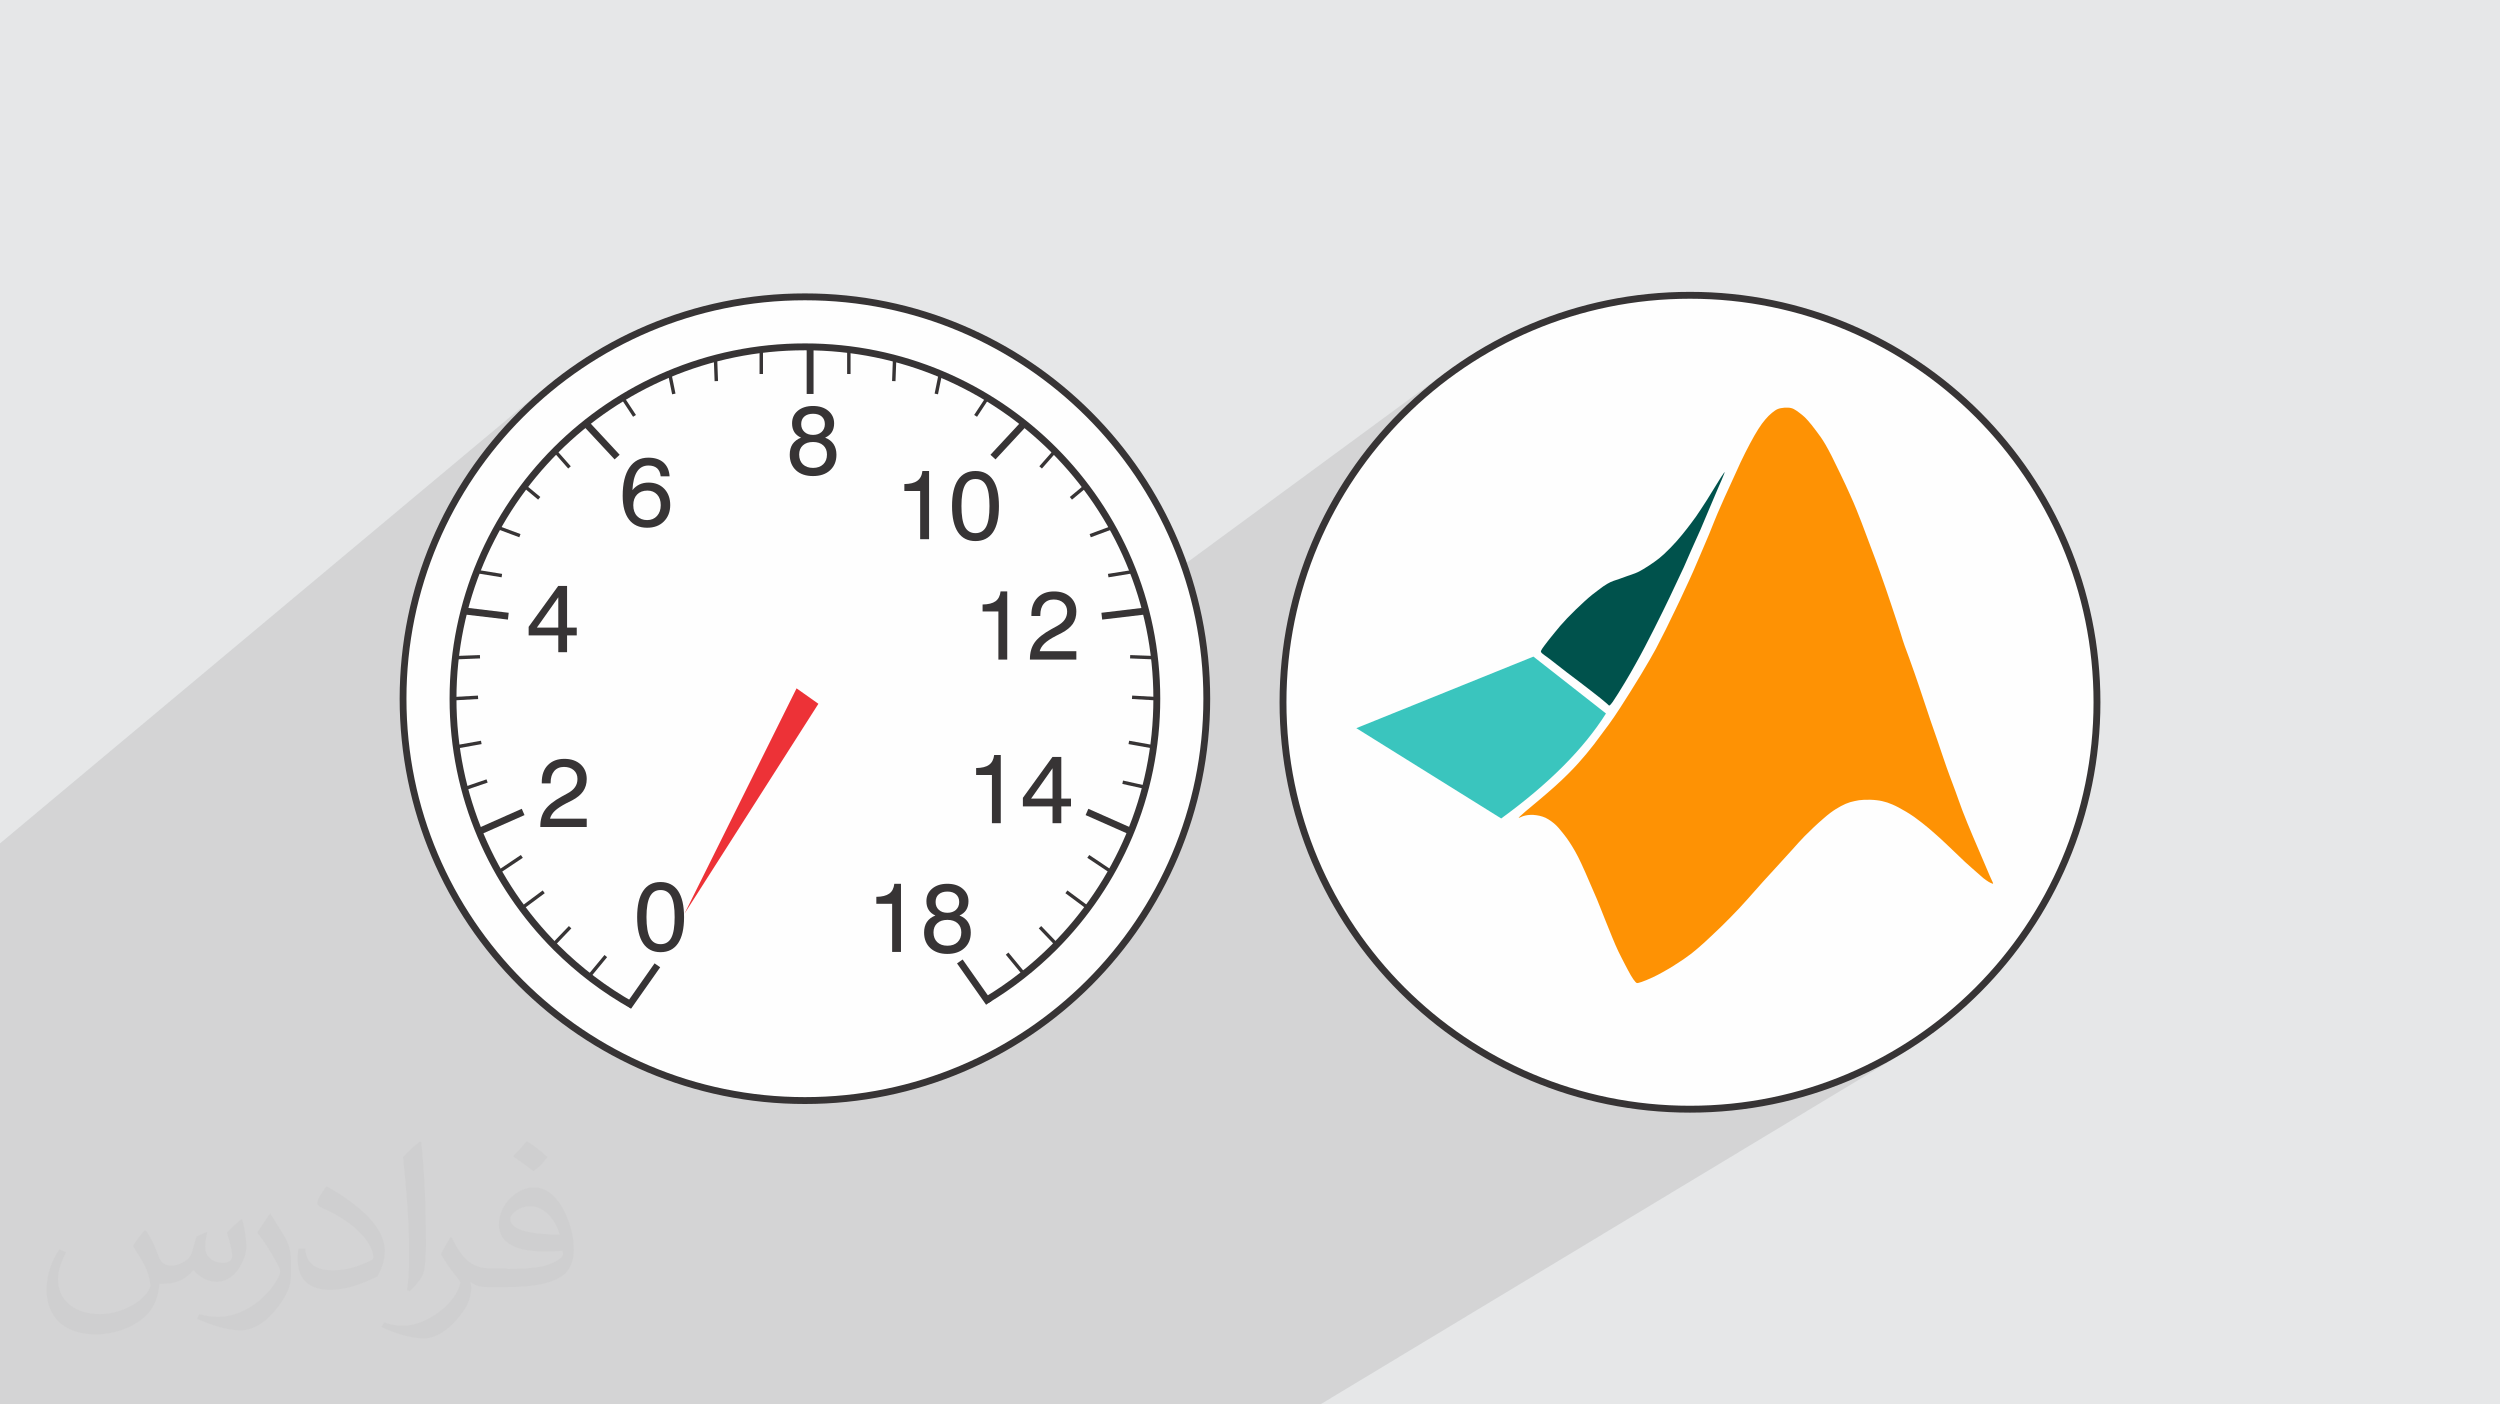
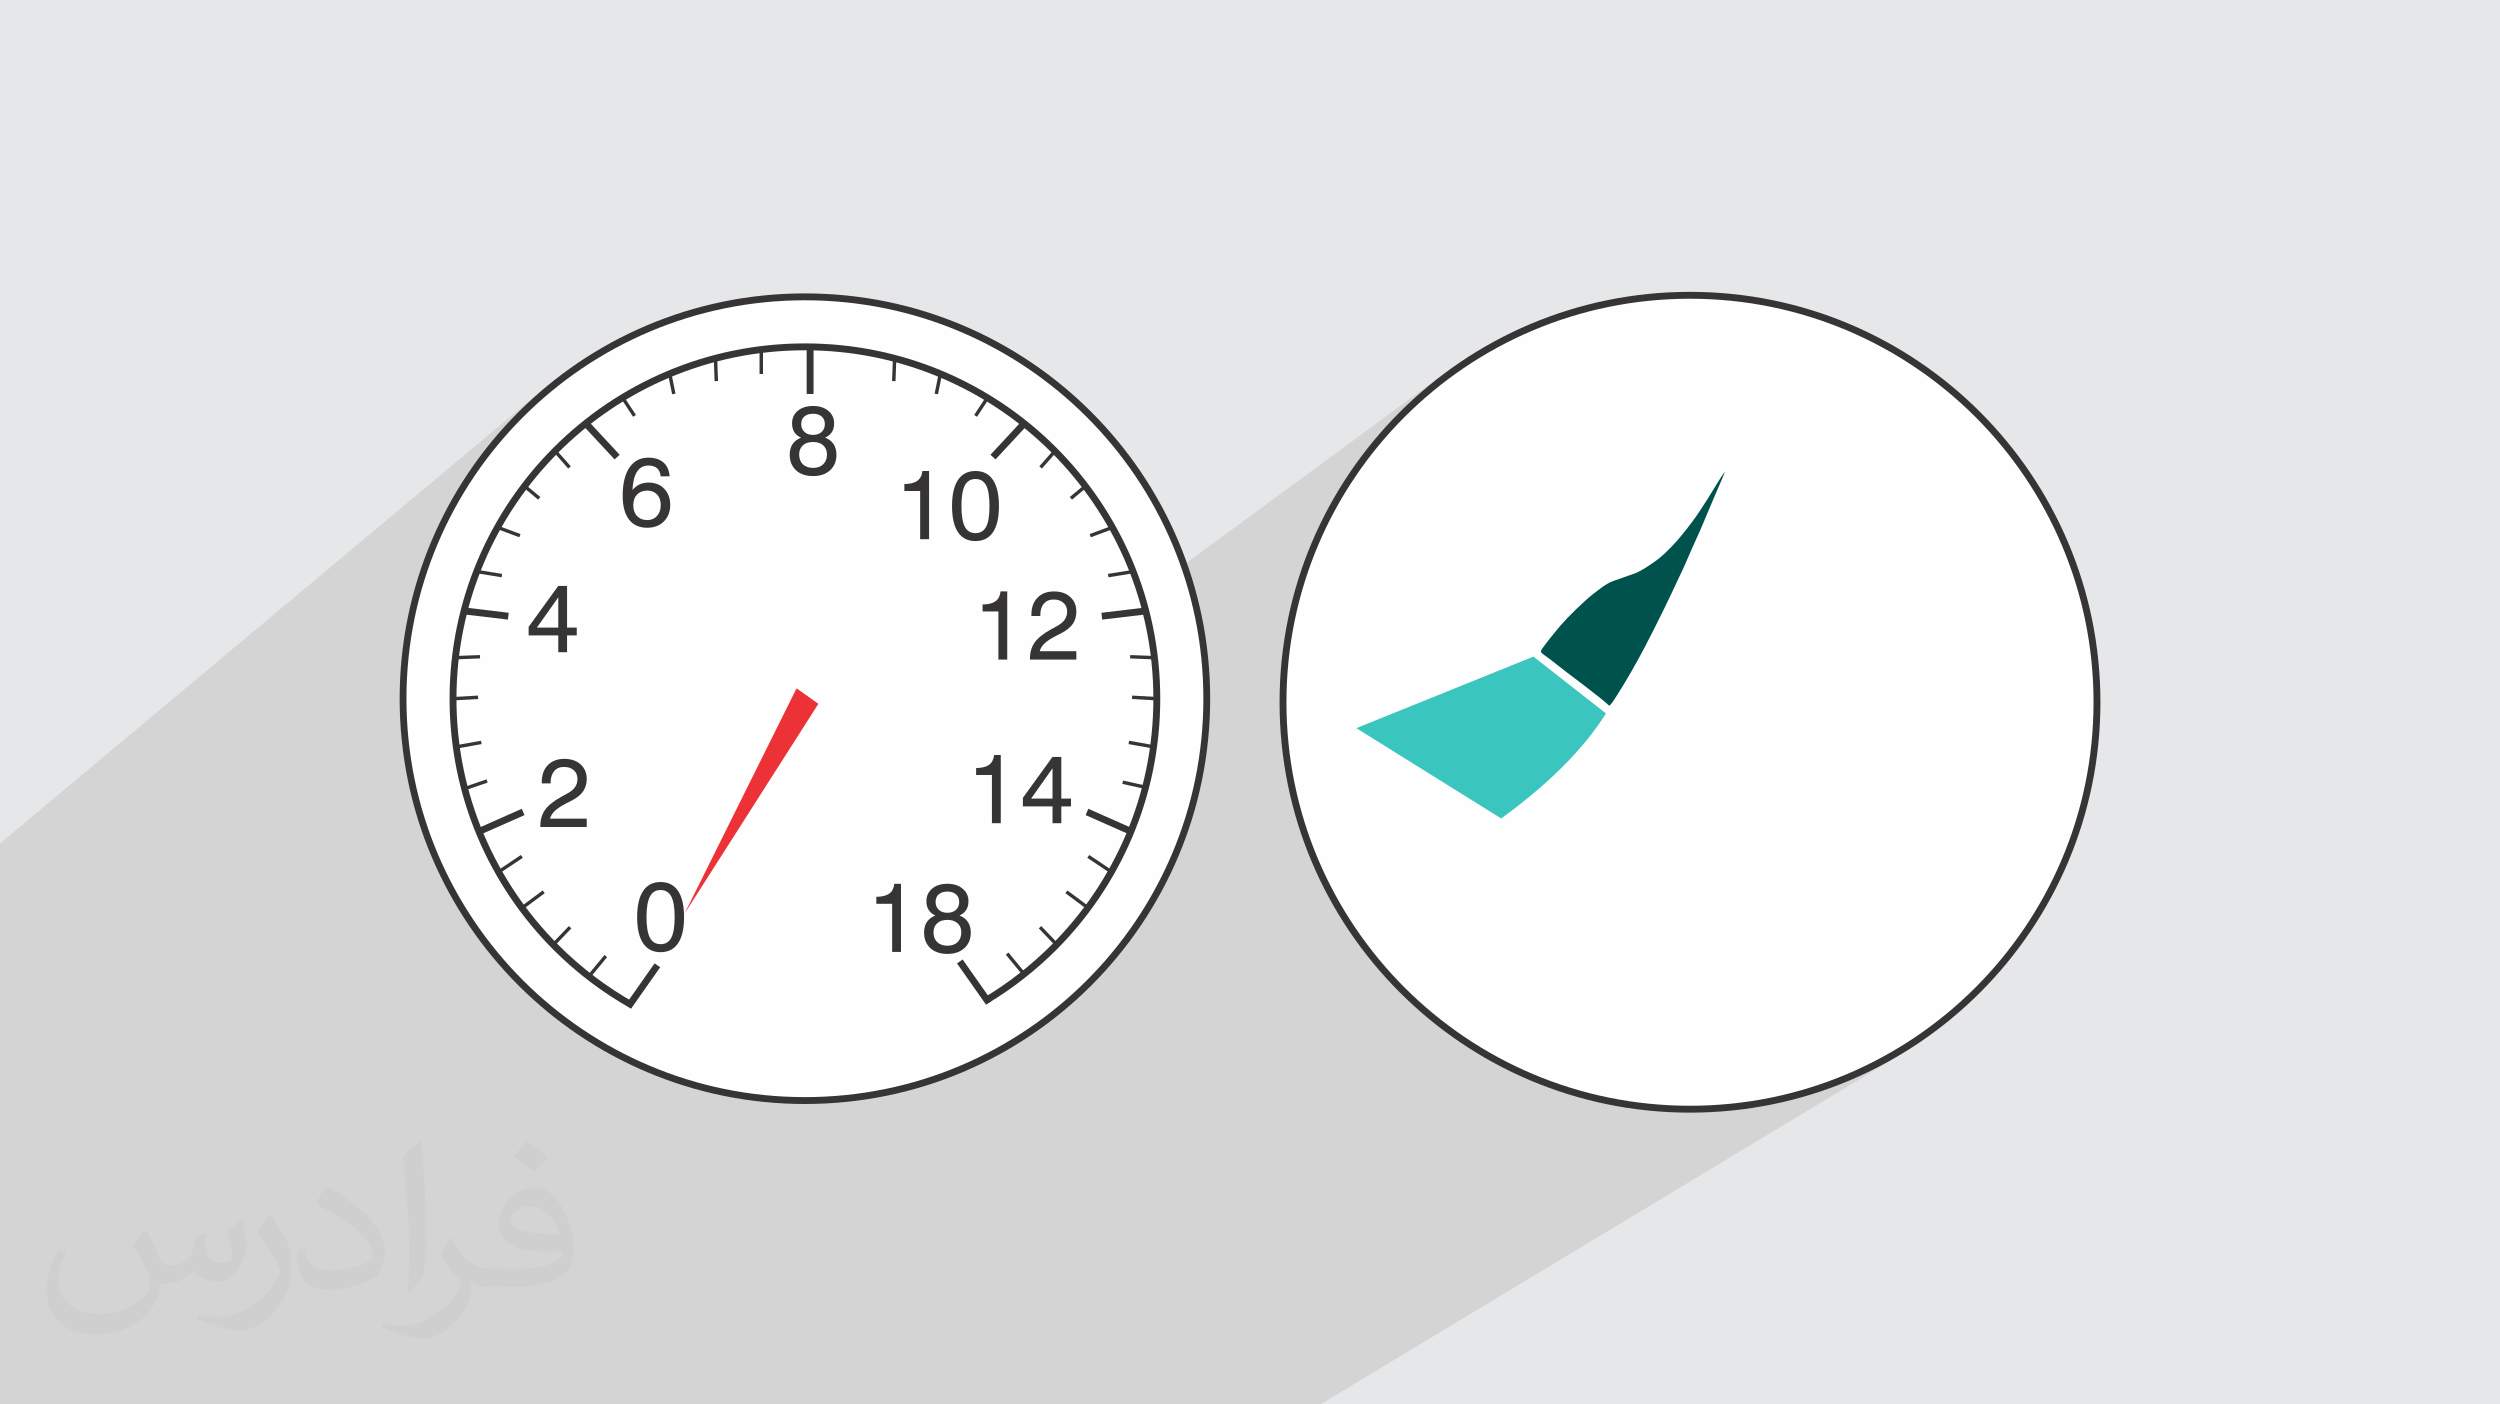
<svg xmlns="http://www.w3.org/2000/svg" xml:space="preserve" width="356px" height="200px" version="1.1" style="shape-rendering:geometricPrecision; text-rendering:geometricPrecision; image-rendering:optimizeQuality; fill-rule:evenodd; clip-rule:evenodd" viewBox="0 0 356000 200000">
  <defs>
    <style type="text/css">
   
    .fil8 {fill:#FEFEFE}
    .fil10 {fill:#ED3237}
    .fil6 {fill:#00524C}
    .fil5 {fill:#3AC5BE}
    .fil0 {fill:#E6E7E8}
    .fil7 {fill:#FE9204}
    .fil3 {fill:#FEFEFE}
    .fil9 {fill:#373435;fill-rule:nonzero}
    .fil4 {fill:#373435;fill-rule:nonzero}
    .fil2 {fill:#373435;fill-opacity:0.031}
    .fil1 {fill:#373435;fill-opacity:0.102}
   
  </style>
  </defs>
  <g id="Layer_x0020_1">
    <polygon class="fil0" points="0,0 356000,0 356000,200000 0,200000 " />
    <polygon class="fil1" points="140510,200000 139630,200000 139590,200000 139210,200000 138450,200000 137100,200000 136680,200000 135640,200000 134130,200000 133030,200000 132500,200000 131460,200000 130370,200000 129280,200000 128970,200000 128410,200000 123620,200000 118900,200000 112780,200000 109520,200000 109240,200000 109190,200000 106480,200000 103400,200000 97480,200000 90970,200000 90970,200000 90210,200000 88860,200000 84710,200000 82430,200000 81410,200000 81140,200000 81140,200000 79130,200000 79090,200000 77120,200000 75190,200000 73150,200000 72820,200000 70970,200000 69730,200000 69330,200000 68930,200000 68130,200000 67590,200000 65780,200000 64150,200000 63690,200000 63370,200000 63360,200000 61360,200000 61300,200000 61240,200000 61030,200000 60550,200000 60130,200000 59760,200000 59690,200000 59530,200000 59500,200000 58760,200000 58200,200000 58070,200000 58060,200000 57270,200000 56890,200000 56640,200000 56540,200000 56480,200000 56420,200000 56010,200000 54520,200000 54500,200000 54390,200000 54320,200000 53300,200000 53070,200000 52990,200000 51820,200000 51750,200000 51280,200000 51220,200000 50930,200000 50660,200000 50540,200000 50180,200000 49890,200000 49710,200000 47610,200000 47370,200000 46580,200000 45140,200000 44850,200000 44770,200000 44000,200000 43730,200000 42780,200000 41260,200000 40420,200000 39040,200000 38230,200000 38150,200000 37260,200000 36690,200000 36680,200000 36160,200000 35400,200000 35260,200000 35070,200000 34930,200000 34760,200000 34550,200000 32920,200000 32810,200000 31690,200000 31600,200000 31440,200000 30230,200000 29840,200000 29130,200000 29100,200000 28590,200000 26950,200000 26460,200000 25270,200000 25210,200000 25070,200000 25030,200000 24200,200000 24180,200000 23870,200000 23010,200000 21910,200000 21800,200000 21240,200000 17850,200000 15400,200000 15180,200000 14740,200000 14360,200000 14350,200000 14180,200000 12510,200000 12420,200000 11870,200000 9380,200000 8930,200000 8510,200000 8410,200000 8040,200000 7510,200000 7280,200000 7120,200000 7020,200000 6710,200000 6460,200000 5790,200000 5460,200000 4940,200000 3720,200000 2680,200000 2570,200000 2350,200000 1840,200000 1700,200000 1140,200000 970,200000 610,200000 230,200000 20,200000 0,200000 0,199690 0,199130 0,198670 0,197700 0,196490 0,196300 0,195320 0,195200 0,195160 0,194950 0,193990 0,193750 0,193700 0,193150 0,192760 0,192520 0,192260 0,191860 0,191740 0,191130 0,191070 0,188090 0,186530 0,186020 0,185890 0,185890 0,185850 0,185290 0,184090 0,183410 0,182120 0,181440 0,180350 0,180030 0,179520 0,179090 0,178880 0,178810 0,178810 0,178240 0,178120 0,176710 0,176640 0,176160 0,175240 0,174860 0,174720 0,174610 0,173680 0,173570 0,173420 0,172430 0,172190 0,171790 0,170900 0,170680 0,169840 0,169750 0,169500 0,169120 0,169000 0,167680 0,167180 0,166110 0,165670 0,164380 0,163840 0,161200 0,160790 0,160090 0,159990 0,158710 0,158680 0,158010 0,157500 0,156810 0,155620 0,155620 0,155530 0,155450 0,155100 0,154630 0,154610 0,154470 0,154280 0,153700 0,153620 0,153140 0,152990 0,152710 0,152380 0,151390 0,151290 0,150830 0,150820 0,150480 0,150130 0,149910 0,149790 0,149450 0,148920 0,148770 0,148570 0,148510 0,148240 0,148210 0,147290 0,146750 0,146400 0,146120 0,146080 0,145650 0,145340 0,144720 0,143660 0,142630 0,142550 0,142340 0,141730 0,141310 0,141050 0,140960 0,140630 0,140240 0,140190 0,139250 0,137880 0,137590 0,137250 0,137000 0,136840 0,136830 0,136610 0,134770 0,134510 0,134280 0,133930 0,133380 0,133350 0,133290 0,133100 0,133090 0,131510 0,130800 0,130690 0,129960 0,129710 0,129690 0,129450 0,129430 0,129180 0,129110 0,128530 0,121540 0,121260 0,120680 0,120370 0,120100 77910,54960 76850,55860 75810,56780 74800,57720 73810,58690 72840,59680 72200,60370 78220,55340 80380,53640 82620,52050 84950,50560 87340,49180 89810,47920 92340,46770 94940,45750 97600,44850 100320,44070 103090,43440 105910,42930 108770,42570 111670,42350 114620,42270 117560,42350 120470,42570 123330,42930 126150,43440 128920,44070 131640,44850 134300,45750 136890,46770 139430,47920 141900,49180 144290,50560 146620,52050 148860,53640 151020,55340 153100,57140 155080,59030 156980,61020 158780,63100 160480,65260 162070,67500 163560,69820 164940,72220 166200,74690 167350,77220 168370,79820 168580,80430 205690,53170 204570,54020 203480,54900 202410,55810 201360,56740 200330,57700 200290,57740 205980,53560 208250,51950 210600,50440 213030,49040 215530,47760 218100,46600 220730,45560 223420,44650 226170,43870 228970,43230 231830,42720 234730,42350 237670,42120 240650,42050 243640,42120 246580,42350 249480,42720 252330,43230 255140,43870 257890,44650 260580,45560 263210,46600 265780,47760 268280,49040 270700,50440 273050,51950 275330,53560 277520,55280 279620,57100 281630,59020 283550,61030 285370,63140 287090,65330 288710,67600 290210,69950 291610,72380 292890,74880 294050,77440 295090,80070 296000,82770 296780,85520 297430,88320 297940,91180 298310,94080 298530,97020 298610,100000 298530,102980 298310,105930 297940,108830 297430,111680 296780,114480 296000,117230 295090,119930 294050,122560 292890,125130 291610,127620 290210,130050 288710,132400 287090,134670 285370,136860 283550,138970 281630,140980 279620,142900 277520,144720 275330,146440 273050,148060 270700,149560 264130,153530 264700,153280 265990,152680 267260,152050 268510,151390 269740,150700 270960,149980 188000,200000 187120,200000 186250,200000 172760,200000 171260,200000 163760,200000 163530,200000 161660,200000 157900,200000 151680,200000 145140,200000 " />
  </g>
  <g id="Layer_x0020_1_0">
    <path class="fil2" d="M20860 175320c670,1060 1150,2020 1540,3080 290,670 480,1820 2010,1820 480,0 1060,-100 1640,-480 670,-290 1150,-860 1340,-1630l590 -2020 1440 -670 90 100c-190,760 -290,1530 -290,2010 0,1730 1450,2310 2600,2310 670,0 1250,-390 1250,-960 0,-770 -390,-2210 -770,-3360 670,-680 1340,-1350 2110,-1920l100 90c380,1440 570,2880 570,3840 0,960 -380,1920 -770,2590 -670,1350 -1920,2410 -3450,2410 -1150,0 -2400,-580 -3270,-1640l-90 0c-880,1060 -2130,1920 -4140,1920l-670 0c-100,1350 -390,2310 -870,3170 -1250,2400 -4810,4040 -8170,4040 -4710,0 -7020,-2690 -7020,-6340 0,-2210 770,-4320 1830,-5760l960 380c-680,1350 -1160,2590 -1160,3840 0,3360 2790,4990 5970,4990 2970,0 6530,-1820 7210,-4030 -290,-2400 -1150,-3450 -2510,-5660 380,-670 970,-1440 1640,-2210l100 0 0 0 0 0 190 90 0 0 0 0 0 0 0 0zm54230 -12770c960,580 1920,1350 2880,2210 -580,770 -1160,1440 -2020,2020 -960,-770 -1930,-1440 -2890,-2110 680,-770 1350,-1440 1930,-2120l0 0 0 0 100 0 0 0zm470 9220c-1630,0 -2890,1060 -2890,1830 0,1630 3180,2200 7020,2200 -480,-1920 -2110,-4030 -4130,-4030l0 0 0 0zm-3560 8930c2130,0 3950,-100 5290,-380 1540,-390 2880,-1160 2880,-1730 0,-190 0,-290 -90,-480 -870,90 -1830,90 -2790,90 -2780,0 -5000,-670 -5860,-2200 -200,-480 -390,-960 -390,-1540 0,-1540 680,-3070 1830,-4030 960,-870 2020,-1350 3180,-1350 1910,0 3550,1540 4600,4040 590,1340 1060,2880 1060,4890 0,1350 -380,2400 -1150,3270 -1540,1440 -4320,2010 -8650,2010l-1920 0 0 0 -480 0c-1060,0 -1830,-190 -2400,-670l-100 0c0,290 100,480 100,670 0,960 -290,2210 -960,3170 -1930,2880 -4050,4130 -5780,4130 -1820,0 -4040,-670 -6050,-1630l380 -670c670,280 1540,480 2790,480 3270,0 7490,-3170 8070,-6150 -100,-290 -380,-570 -670,-960 -960,-1150 -1540,-2110 -2110,-3070 480,-960 960,-1730 1340,-2400l190 0c1350,2780 2700,4420 5480,4420l490 0 0 0 2010 0 0 0 0 0 -290 90 0 0 0 0 0 0 0 0zm-14040 2980c200,-1350 290,-2790 290,-4130l0 -2020c0,-3740 -480,-9220 -860,-12770 670,-770 1640,-1630 2410,-2210l190 100c480,4510 670,9700 670,14500 0,1250 -90,2490 -190,3360 -100,1150 -770,2010 -2120,3360l-290 -100 0 0 0 0 -100 -90 0 0 0 0 0 0 0 0zm-14500 -5960c90,1730 960,3170 3930,3170 1920,0 3460,-480 5290,-1340 290,-100 480,-290 480,-480 0,-1150 -860,-2590 -2310,-3940 -1340,-1250 -3270,-2400 -4900,-3070 -570,-290 -770,-480 -770,-770 0,-480 680,-1540 1250,-2300l190 0c1920,1050 4130,2590 5770,4220 1450,1540 2410,3170 2410,4900 0,1250 -390,2490 -1060,3650 -2110,1050 -4430,1920 -6730,1920 -2790,0 -4620,-1350 -4620,-4320 0,-290 0,-870 100,-1540l970 0 0 0 0 0 0 -100 0 0 0 0 0 0 0 0zm-5010 -4990l1730 2790c670,1050 1250,2110 1250,3930l0 2310c0,1820 -1150,3740 -3070,5760 -1440,1340 -2790,1920 -4050,1920 -1820,0 -3840,-580 -6240,-1630l290 -680c770,200 1630,390 2690,390 3460,0 6920,-2500 8560,-5570 190,-390 280,-670 280,-860 0,-390 -190,-770 -380,-1060 -860,-1630 -1820,-3170 -2880,-4510 570,-870 1150,-1730 1730,-2600l90 0 0 -190 0 0 0 0 0 0 0 0z" />
    <g id="_2173865383760">
      <circle class="fil3" cx="240650" cy="100000" r="57950" />
      <path class="fil4" d="M298120 100000c0,-15870 -6440,-30230 -16830,-40630 -10400,-10400 -24770,-16830 -40640,-16830 -15870,0 -30230,6430 -40630,16830 -10400,10400 -16830,24760 -16830,40630 0,15870 6430,30230 16830,40630 10400,10400 24760,16830 40630,16830 15870,0 30240,-6430 40640,-16830 10390,-10400 16830,-24760 16830,-40630zm-16140 -41320c10570,10570 17120,25180 17120,41320 0,16140 -6550,30750 -17120,41320 -10580,10580 -25190,17120 -41330,17120 -16130,0 -30750,-6540 -41320,-17120 -10580,-10570 -17120,-25180 -17120,-41320 0,-16140 6540,-30750 17120,-41320 10570,-10580 25190,-17120 41320,-17120 16140,0 30750,6540 41330,17120z" />
      <g>
        <path class="fil5" d="M218360 93500l10330 8100c-3160,5020 -8130,10010 -14920,14950l-20630 -12860 25220 -10190 0 0 0 0z" />
        <path class="fil6" d="M229650 99950c400,-570 1130,-1760 1730,-2750 590,-990 1060,-1790 1500,-2600 460,-810 900,-1630 1320,-2430 430,-810 830,-1620 1290,-2510 430,-890 930,-1870 1320,-2650 380,-780 650,-1350 960,-1980 300,-640 640,-1360 980,-2080 340,-720 690,-1440 1030,-2190 340,-760 680,-1550 1070,-2450 400,-910 860,-1930 1310,-2920 420,-1000 820,-1960 1230,-2910 390,-940 780,-1840 1180,-2780 410,-940 830,-1880 960,-2260 150,-400 0,-200 -500,580 -490,790 -1340,2180 -1990,3220 -660,1030 -1110,1710 -1530,2320 -430,600 -830,1130 -1270,1700 -440,560 -930,1180 -1510,1830 -570,640 -1240,1320 -1760,1800 -510,480 -890,770 -1370,1110 -490,350 -1090,750 -1570,1030 -470,290 -830,470 -1200,610 -370,140 -760,280 -1140,400 -390,140 -760,280 -1080,390 -340,110 -590,190 -860,290 -270,100 -550,220 -900,430 -350,200 -760,490 -1260,880 -520,380 -1130,850 -1920,1570 -790,720 -1790,1680 -2530,2460 -750,790 -1260,1400 -1780,2050 -530,640 -1070,1330 -1390,1760 -320,430 -440,610 -500,750 -70,140 -70,230 90,380 150,160 480,370 1060,800 570,450 1410,1100 2490,1940 1090,820 2430,1830 3450,2630 1030,790 1750,1380 2110,1690 370,310 400,370 410,380 20,20 20,0 60,20 40,10 100,50 510,-510l0 0 0 0 0 0z" />
-         <path class="fil7" d="M216300 116460c90,-20 320,-140 550,-230 240,-80 470,-130 710,-160 240,-30 490,-40 770,-30 280,20 620,60 910,130 300,80 570,150 840,280 280,140 560,310 820,500 260,190 500,380 730,610 230,230 450,480 690,790 250,290 510,630 770,980 240,340 480,680 750,1130 280,440 590,990 880,1560 300,580 570,1180 1040,2230 470,1070 1130,2600 1650,3810 500,1210 830,2100 1190,2980 350,880 700,1740 1010,2500 300,730 560,1340 860,1970 300,630 650,1270 940,1850 310,570 550,1070 800,1490 250,430 490,780 660,960 170,190 240,210 460,150 220,-50 580,-170 1140,-400 550,-230 1300,-560 2260,-1100 970,-530 2140,-1260 3010,-1860 870,-600 1460,-1060 2000,-1540 570,-480 1100,-970 1920,-1740 830,-770 1930,-1830 2820,-2750 900,-900 1580,-1650 2350,-2510 760,-860 1590,-1810 2210,-2490 610,-680 1000,-1100 1720,-1880 720,-780 1760,-1920 2460,-2700 700,-780 1050,-1190 1750,-1910 720,-730 1810,-1770 2620,-2460 810,-720 1340,-1090 1840,-1410 490,-300 960,-560 1380,-740 450,-190 840,-310 1260,-390 410,-100 850,-170 1390,-190 550,-20 1200,-10 1770,60 570,60 1040,180 1520,330 480,170 960,360 1600,700 650,340 1460,820 2230,1350 770,550 1500,1140 2090,1630 580,490 1010,890 1490,1310 460,430 960,880 1590,1490 630,590 1380,1330 2060,1970 680,630 1290,1140 1700,1510 420,360 660,580 910,800 260,200 540,400 770,540 230,130 400,210 520,240 100,60 140,60 80,-120 -70,-180 -240,-520 -460,-1010 -210,-500 -480,-1140 -880,-2070 -410,-940 -940,-2170 -1480,-3460 -540,-1270 -1090,-2610 -1510,-3710 -410,-1090 -700,-1940 -980,-2710 -280,-770 -550,-1460 -840,-2250 -290,-780 -610,-1680 -880,-2490 -280,-810 -530,-1560 -840,-2480 -310,-900 -690,-1970 -1010,-2910 -320,-930 -570,-1730 -970,-2900 -380,-1190 -930,-2750 -1290,-3810 -370,-1040 -560,-1610 -780,-2190 -210,-560 -440,-1160 -630,-1710 -190,-540 -350,-1030 -630,-1960 -300,-900 -720,-2250 -1250,-3800 -510,-1550 -1120,-3300 -1610,-4680 -490,-1380 -860,-2380 -1300,-3530 -420,-1140 -910,-2410 -1360,-3620 -470,-1200 -890,-2320 -1660,-4010 -760,-1710 -1870,-3990 -2590,-5440 -740,-1440 -1110,-2050 -1540,-2680 -440,-630 -940,-1270 -1320,-1760 -390,-480 -670,-800 -950,-1080 -290,-280 -580,-490 -850,-700 -270,-200 -500,-370 -740,-490 -240,-120 -490,-190 -810,-200 -310,-20 -690,0 -1020,70 -320,50 -580,160 -860,350 -280,190 -600,450 -920,770 -300,310 -610,670 -930,1100 -330,460 -680,1000 -1080,1700 -390,700 -860,1560 -1300,2440 -450,880 -870,1800 -1240,2630 -380,830 -710,1560 -1080,2370 -370,800 -770,1670 -1120,2490 -360,800 -680,1560 -950,2230 -260,670 -500,1250 -770,1910 -260,640 -580,1360 -960,2260 -380,910 -840,1990 -1270,2960 -420,950 -800,1780 -1220,2660 -400,880 -830,1800 -1300,2760 -460,960 -940,1960 -1400,2880 -460,910 -880,1750 -1400,2740 -540,970 -1160,2090 -2110,3650 -930,1550 -2190,3530 -2960,4730 -770,1200 -1080,1610 -1620,2380 -560,770 -1390,1880 -2130,2860 -750,960 -1410,1770 -2250,2700 -850,940 -1880,1990 -3310,3280 -1440,1290 -3290,2820 -4240,3610 -950,820 -980,890 -890,880l0 0 0 0 0 0z" />
      </g>
      <g>
        <circle class="fil8" cx="114620" cy="99500" r="57220" />
        <path class="fil9" d="M114620 41780c15940,0 30370,6460 40810,16910 10440,10440 16900,24870 16900,40810 0,15930 -6460,30360 -16900,40810 -10440,10440 -24870,16900 -40810,16900 -15940,0 -30370,-6460 -40810,-16900 -10440,-10450 -16900,-24880 -16900,-40810 0,-15940 6460,-30370 16900,-40810 10440,-10450 24870,-16910 40810,-16910zm40120 17600c-10270,-10270 -24450,-16620 -40120,-16620 -15670,0 -29850,6350 -40120,16620 -10270,10270 -16620,24450 -16620,40120 0,15670 6350,29850 16620,40120 10270,10260 24450,16610 40120,16610 15670,0 29850,-6350 40120,-16610 10270,-10270 16620,-24450 16620,-40120 0,-15670 -6350,-29850 -16620,-40120z" />
        <path class="fil9" d="M114620 48900c13970,0 26620,5660 35780,14820 9150,9160 14820,21810 14820,35780 0,13970 -5670,26620 -14820,35780 -2890,2880 -6130,5430 -9650,7550l-550 -810c3470,-2090 6660,-4590 9510,-7440 8980,-8980 14530,-21380 14530,-35080 0,-13700 -5550,-26110 -14530,-35090 -8980,-8980 -21390,-14530 -35090,-14530 -13700,0 -26110,5550 -35090,14530 -8980,8980 -14530,21390 -14530,35090 0,13700 5550,26100 14530,35080 3200,3200 6840,5970 10810,8200l-530 820c-4030,-2270 -7720,-5080 -10970,-8320 -9150,-9160 -14820,-21810 -14820,-35780 0,-13970 5670,-26620 14820,-35780 9160,-9160 21810,-14820 35780,-14820z" />
        <polygon class="fil9" points="115850,49400 115850,56100 114870,56100 114870,49400 " />
        <polygon class="fil9" points="146200,60640 141760,65420 141040,64760 145490,59970 " />
        <polygon class="fil9" points="163210,87490 156950,88230 156840,87260 163100,86510 " />
        <polygon class="fil9" points="160850,118840 154590,116070 154980,115170 161240,117950 " />
        <polygon class="fil9" points="140420,143080 136280,137190 137080,136630 141220,142520 " />
-         <polygon class="fil9" points="121120,49780 121120,53260 120630,53260 120630,49780 " />
        <polygon class="fil9" points="127640,51040 127520,54280 127030,54260 127150,51030 " />
        <polygon class="fil9" points="134150,53290 133570,56150 133090,56050 133670,53190 " />
        <polygon class="fil9" points="140820,56780 139130,59350 138720,59090 140410,56520 " />
        <polygon class="fil9" points="150410,64400 148370,66720 148000,66400 150040,64080 " />
        <polygon class="fil9" points="154720,69430 152650,71150 152340,70770 154410,69050 " />
        <polygon class="fil9" points="158490,75330 155330,76510 155160,76050 158320,74880 " />
        <polygon class="fil9" points="161390,81630 157850,82210 157770,81720 161320,81150 " />
        <polygon class="fil9" points="163110,112360 159820,111630 159920,111150 163210,111880 " />
        <polygon class="fil9" points="164220,106590 160700,105960 160790,105480 164310,106110 " />
        <polygon class="fil9" points="164710,99740 161190,99540 161220,99050 164740,99250 " />
        <polygon class="fil9" points="164380,93900 160920,93760 160940,93280 164400,93410 " />
        <polygon class="fil9" points="145630,138870 143230,135950 143600,135640 146010,138560 " />
        <polygon class="fil9" points="150290,134680 147920,132200 148270,131870 150640,134340 " />
        <polygon class="fil9" points="154780,129470 151710,127190 152000,126800 155070,129080 " />
        <polygon class="fil9" points="158120,124350 154830,122150 155110,121750 158390,123950 " />
        <polygon class="fil9" points="83790,59970 88240,64760 87520,65420 83070,60640 " />
        <polygon class="fil9" points="66180,86510 72440,87260 72330,88230 66060,87490 " />
        <polygon class="fil9" points="68040,117950 74300,115170 74690,116070 68430,118840 " />
        <polygon class="fil9" points="89080,143070 93210,137180 94010,137740 89870,143630 " />
        <polygon class="fil9" points="108650,49780 108650,53260 108160,53260 108160,49780 " />
        <polygon class="fil9" points="102130,51030 102250,54260 101760,54280 101640,51040 " />
        <polygon class="fil9" points="95610,53190 96190,56050 95710,56150 95130,53290 " />
        <polygon class="fil9" points="88870,56520 90560,59090 90150,59350 88460,56780 " />
        <polygon class="fil9" points="79230,64080 81280,66400 80910,66720 78870,64400 " />
        <polygon class="fil9" points="74870,69050 76940,70770 76630,71150 74560,69430 " />
        <polygon class="fil9" points="70960,74880 74120,76050 73950,76510 70790,75330 " />
        <polygon class="fil9" points="67960,81150 71500,81720 71430,82210 67880,81630 " />
        <polygon class="fil9" points="66090,112070 69280,110980 69440,111440 66250,112530 " />
        <polygon class="fil9" points="64970,106110 68490,105480 68580,105960 65060,106590 " />
        <polygon class="fil9" points="64540,99250 68060,99050 68090,99540 64560,99740 " />
        <polygon class="fil9" points="64880,93410 68340,93280 68360,93760 64900,93900 " />
        <polygon class="fil9" points="83670,138900 86080,135990 86450,136300 84050,139210 " />
        <polygon class="fil9" points="78630,134340 81010,131870 81360,132200 78990,134680 " />
        <polygon class="fil9" points="74210,129080 77280,126800 77570,127190 74500,129470 " />
        <polygon class="fil9" points="70890,123950 74170,121750 74450,122150 71160,124350 " />
        <polygon class="fil10" points="113430,98020 116540,100220 97470,130110 " />
        <path class="fil9" d="M92060 130600c0,1340 170,2320 490,2930 320,610 820,920 1520,920 690,0 1200,-300 1520,-910 320,-610 480,-1590 480,-2940 0,-1350 -160,-2330 -480,-2940 -320,-610 -830,-920 -1520,-920 -700,0 -1200,310 -1520,930 -320,610 -490,1590 -490,2930zm-1330 0c0,-1630 280,-2870 850,-3720 560,-850 1390,-1280 2480,-1280 1100,0 1930,430 2500,1270 570,850 850,2100 850,3730 0,1640 -280,2870 -850,3720 -570,840 -1400,1270 -2500,1270 -1090,0 -1920,-430 -2480,-1270 -570,-850 -850,-2080 -850,-3720z" />
        <path class="fil9" d="M76940 117770l0 -80c0,-940 220,-1730 680,-2370 450,-640 1240,-1270 2370,-1890l820 -450c490,-260 850,-560 1080,-900 230,-330 340,-720 340,-1160 0,-510 -170,-930 -520,-1240 -350,-310 -820,-470 -1400,-470 -590,0 -1060,200 -1400,600 -330,400 -500,940 -500,1640l0 110 -1260 0 0 -170c0,-1030 280,-1840 860,-2430 580,-600 1370,-900 2360,-900 960,0 1730,270 2310,790 580,530 870,1230 870,2080 0,670 -170,1250 -510,1750 -340,490 -870,930 -1580,1300l-820 410c-740,390 -1280,750 -1630,1080 -350,330 -580,700 -690,1110l5230 0 0 1190 -6610 0z" />
        <path class="fil9" d="M76450 89370l3050 0 0 -4310 -3050 4310zm3050 3500l0 -2390 -4220 0 0 -1220 4210 -5820 1260 0 0 5930 1380 0 0 1110 -1380 0 0 2390 -1250 0z" />
        <path class="fil9" d="M94090 71930c0,-630 -170,-1130 -520,-1510 -350,-370 -800,-560 -1370,-560 -630,0 -1120,190 -1480,560 -360,370 -540,880 -540,1520 0,650 180,1170 540,1550 360,380 840,570 1440,570 580,0 1050,-200 1400,-590 350,-390 530,-900 530,-1540zm1260 -4100l-1270 0c-50,-500 -220,-880 -510,-1150 -300,-260 -710,-390 -1230,-390 -700,0 -1250,290 -1620,870 -380,580 -600,1450 -660,2630 280,-350 610,-610 990,-800 390,-180 820,-270 1300,-270 920,0 1670,290 2240,880 560,590 850,1360 850,2320 0,960 -310,1740 -910,2340 -600,600 -1390,890 -2370,890 -1130,0 -1990,-390 -2590,-1170 -600,-790 -900,-1910 -900,-3380 0,-1730 320,-3070 960,-4020 640,-940 1530,-1410 2690,-1410 920,0 1630,230 2160,690 520,470 820,1120 870,1970z" />
        <path class="fil9" d="M113800 64720c0,590 180,1060 530,1400 360,340 840,510 1450,510 610,0 1100,-180 1450,-520 350,-340 530,-800 530,-1390 0,-550 -180,-980 -530,-1300 -350,-320 -840,-480 -1450,-480 -620,0 -1100,160 -1450,480 -350,320 -530,750 -530,1300zm290 -4320c0,460 160,830 470,1110 300,280 710,420 1220,420 500,0 910,-140 1220,-420 300,-280 460,-650 460,-1110 0,-460 -150,-830 -450,-1090 -290,-260 -710,-390 -1230,-390 -530,0 -940,130 -1240,390 -300,260 -450,630 -450,1090zm-20 1920c-430,-190 -750,-460 -960,-790 -210,-340 -320,-750 -320,-1240 0,-740 270,-1340 820,-1800 550,-450 1270,-680 2160,-680 900,0 1630,230 2180,690 550,460 830,1060 830,1790 0,490 -110,900 -320,1240 -210,330 -530,600 -960,790 530,210 930,520 1200,920 270,410 410,920 410,1510 0,920 -300,1660 -910,2220 -600,550 -1410,820 -2430,820 -1010,0 -1820,-270 -2420,-820 -590,-560 -890,-1300 -890,-2220 0,-590 130,-1100 400,-1510 280,-400 680,-710 1210,-920z" />
        <path class="fil9" d="M131030 76780l0 -6860 -2250 0 0 -990c820,-10 1430,-160 1840,-460 420,-300 660,-760 730,-1400l950 0 0 9710 -1270 0zm5880 -4710c0,1340 160,2320 480,2930 320,610 820,920 1520,920 690,0 1200,-310 1520,-920 320,-610 470,-1580 470,-2930 0,-1350 -150,-2330 -470,-2940 -320,-620 -830,-920 -1520,-920 -700,0 -1200,310 -1520,920 -320,620 -480,1600 -480,2940zm-1340 0c0,-1630 280,-2880 850,-3730 560,-840 1390,-1270 2480,-1270 1100,0 1930,420 2500,1270 570,850 850,2090 850,3730 0,1630 -280,2870 -850,3720 -570,840 -1400,1260 -2500,1260 -1090,0 -1920,-420 -2480,-1260 -570,-850 -850,-2090 -850,-3720z" />
        <path class="fil9" d="M142170 93930l0 -6860 -2250 0 0 -990c810,-10 1420,-160 1840,-460 410,-300 650,-770 720,-1400l950 0 0 9710 -1260 0zm4490 0l0 -90c0,-930 230,-1720 680,-2360 460,-640 1250,-1270 2380,-1890l820 -450c480,-270 840,-560 1070,-900 230,-330 350,-720 350,-1160 0,-520 -180,-930 -530,-1240 -350,-310 -810,-470 -1390,-470 -600,0 -1060,200 -1400,600 -340,390 -500,940 -500,1630l0 120 -1270 0 0 -170c0,-1030 290,-1840 870,-2440 580,-590 1360,-890 2350,-890 960,0 1730,260 2310,790 590,530 870,1220 870,2080 0,670 -160,1250 -500,1750 -350,490 -870,920 -1580,1290l-820 420c-740,380 -1290,750 -1630,1080 -350,330 -580,700 -690,1100l5220 0 0 1200 -6610 0z" />
        <path class="fil9" d="M141250 117220l0 -6860 -2250 0 0 -990c810,-10 1430,-160 1840,-460 410,-290 650,-760 730,-1400l940 0 0 9710 -1260 0zm5580 -3500l3050 0 0 -4320 -3050 4320zm3050 3500l0 -2390 -4220 0 0 -1220 4210 -5820 1260 0 0 5930 1380 0 0 1110 -1380 0 0 2390 -1250 0z" />
        <path class="fil9" d="M127040 135560l0 -6860 -2250 0 0 -990c810,-10 1420,-160 1840,-460 410,-290 650,-760 720,-1400l950 0 0 9710 -1260 0zm5890 -2790c0,590 180,1050 530,1390 360,340 840,510 1450,510 610,0 1100,-170 1450,-510 350,-340 530,-810 530,-1390 0,-550 -180,-980 -530,-1300 -350,-320 -840,-480 -1450,-480 -620,0 -1100,160 -1450,480 -350,310 -530,750 -530,1300zm300 -4320c0,460 150,830 460,1110 300,280 710,420 1220,420 500,0 910,-140 1220,-420 300,-280 460,-650 460,-1110 0,-470 -150,-830 -450,-1090 -290,-260 -700,-400 -1230,-400 -530,0 -940,140 -1240,400 -300,260 -440,620 -440,1090zm-30 1920c-430,-200 -750,-460 -960,-800 -210,-330 -320,-740 -320,-1230 0,-740 270,-1340 820,-1800 550,-460 1270,-690 2160,-690 900,0 1630,230 2180,700 550,460 830,1050 830,1790 0,490 -110,900 -320,1230 -210,340 -530,600 -960,800 530,200 930,510 1200,920 270,410 410,910 410,1500 0,930 -300,1670 -910,2220 -600,550 -1410,830 -2430,830 -1010,0 -1820,-280 -2420,-830 -590,-550 -890,-1290 -890,-2220 0,-590 130,-1090 400,-1500 280,-410 680,-720 1210,-920z" />
      </g>
    </g>
  </g>
</svg>